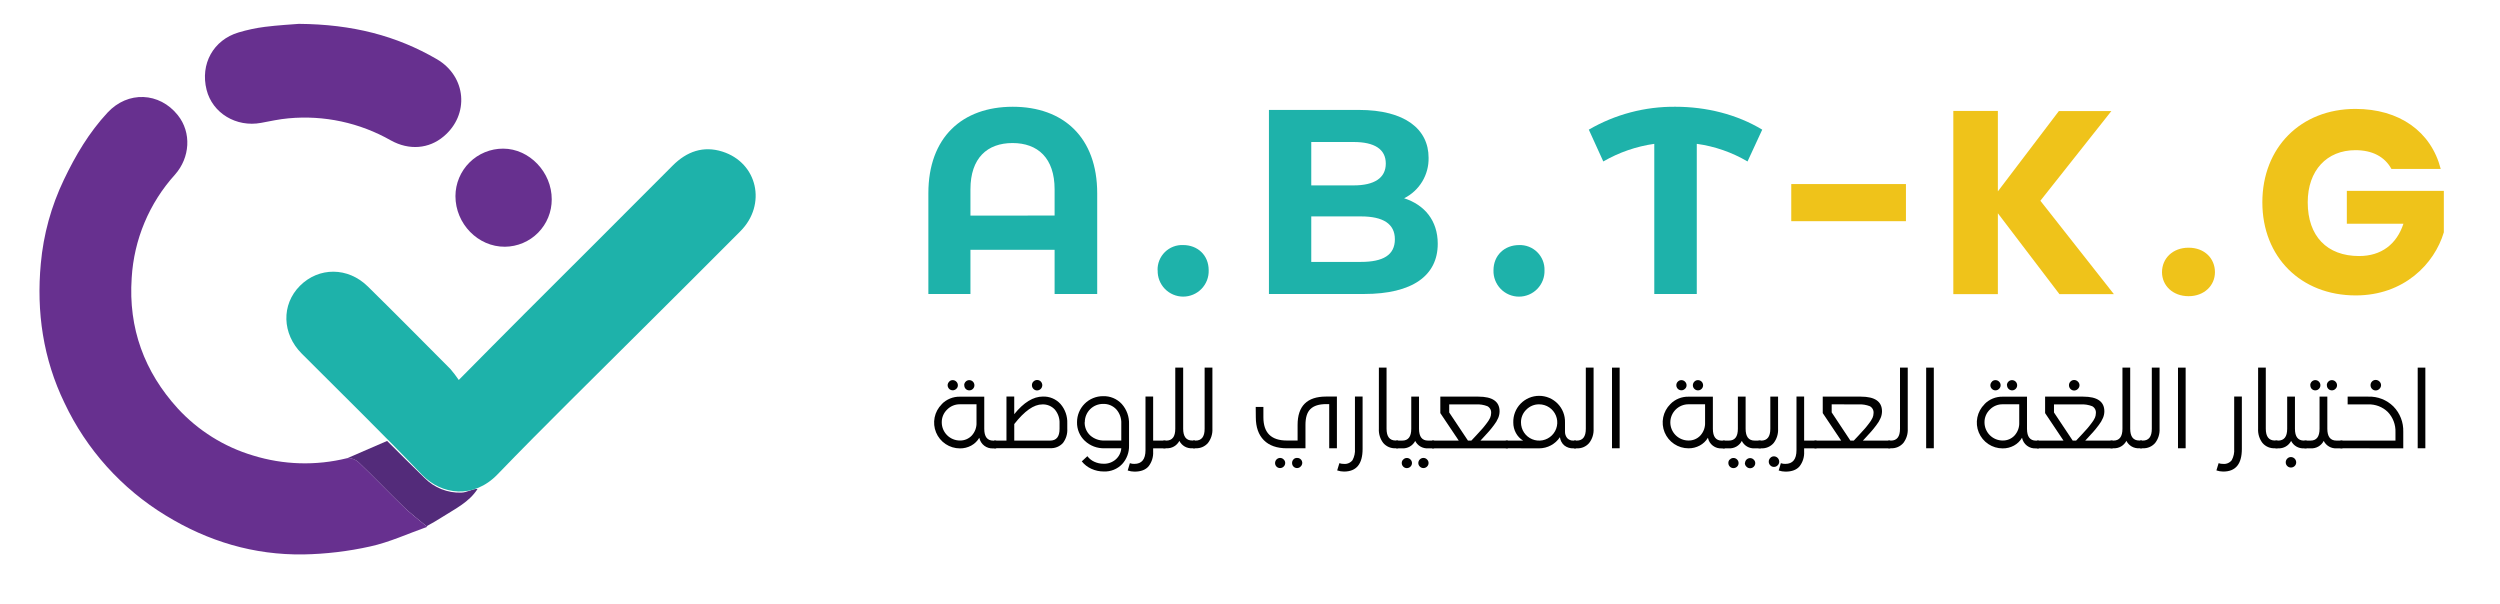
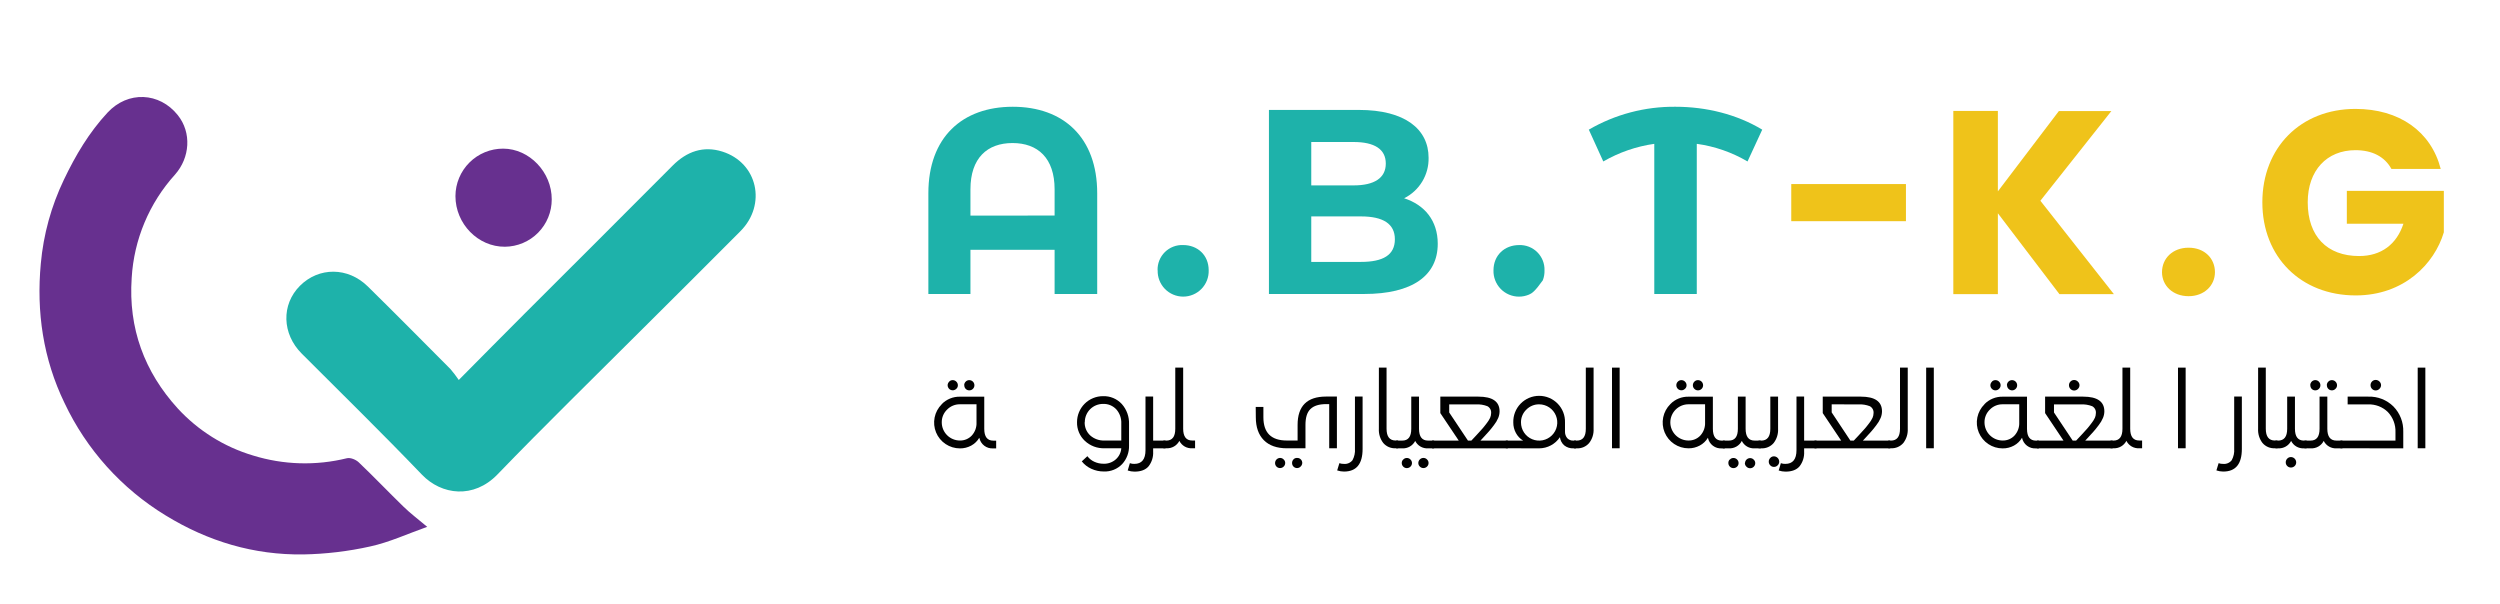
<svg xmlns="http://www.w3.org/2000/svg" width="1010" height="244" viewBox="0 0 1010 244" fill="none">
-   <path d="M140.19 185.16C141.59 184.82 143.81 185.74 144.94 186.82C151.07 192.66 156.94 198.82 162.99 204.7C165.66 207.29 168.66 209.55 172.31 212.61C174.55 211.403 176.764 210.103 178.95 208.71C183.95 205.52 189.56 202.84 192.95 197.51C190.62 197.51 188.74 198.98 186.3 199.02C183.573 199.103 180.858 198.624 178.324 197.613C175.789 196.601 173.491 195.079 171.57 193.14C166.44 188.2 161.44 183.14 156.39 178.14" fill="#532B7A" />
  <path d="M172.59 212.84C164.81 215.6 157.39 219.05 149.59 220.76C140.721 222.739 131.675 223.821 122.59 223.99C102.59 224.27 84.07 218.75 66.919 208.23C49.154 197.415 34.951 181.627 26.07 162.82C17.43 145 14.659 126 16.489 106.47C17.553 94.71 20.713 83.236 25.82 72.59C30.559 62.69 35.999 53.5 43.419 45.52C51.66 36.62 64.419 37.22 71.829 46.52C77.49 53.61 76.749 63.7 70.719 70.52C60.283 82.047 54.101 96.796 53.2 112.32C51.819 132.61 58.33 150.21 71.809 165.01C80.039 173.96 90.531 180.525 102.18 184.01C114.508 187.837 127.648 188.221 140.18 185.12C141.58 184.78 143.8 185.7 144.93 186.78C151.06 192.62 156.93 198.78 162.98 204.66C165.73 207.35 168.81 209.66 172.59 212.84Z" fill="#67308F" />
  <path d="M185.34 153.51C194.73 144.04 203.21 135.45 211.75 126.91C231.75 106.91 251.8 86.98 271.75 66.91C277.47 61.16 284.17 58.82 291.82 61.24C306.09 65.75 309.82 82.65 299.14 93.39C285.947 106.637 272.723 119.84 259.47 133C239.93 152.53 220.14 171.82 200.96 191.69C191.41 201.57 178.43 200.11 170.39 191.69C154.52 175.14 138.12 159.09 121.91 142.87C113.91 134.87 113.58 123.06 121.19 115.45C128.8 107.84 140.57 107.8 148.63 115.76C159.81 126.76 170.88 137.94 181.96 149.08C183.171 150.49 184.299 151.969 185.34 153.51Z" fill="#1EB2AA" />
-   <path d="M120.73 9.64C142.33 9.8 160.13 14.39 176.54 23.94C188.47 30.94 189.71 46.35 179.23 55.12C173.32 60.12 165.33 60.85 157.88 56.71C145.331 49.565 130.886 46.457 116.51 47.81C112.8 48.14 109.13 48.96 105.46 49.64C95.46 51.51 85.829 45.72 83.46 36.29C80.829 25.88 86.169 16.15 96.37 13.11C99.845 12.068 103.4 11.312 107 10.85C112.39 10.17 117.88 9.88 120.73 9.64Z" fill="#67308F" />
  <path d="M222.9 80.54C222.919 85.581 220.941 90.423 217.399 94.01C213.858 97.597 209.04 99.635 204 99.68C193.13 99.77 184 90.41 184 79.22C184.016 74.122 186.056 69.238 189.671 65.643C193.287 62.049 198.182 60.037 203.28 60.05C213.88 60.08 222.93 69.56 222.9 80.54Z" fill="#67308F" />
  <path d="M443.27 78.08V118.77H426.06V100.92H392.06V118.77H375.06V78.08C375.06 55.46 388.76 43.13 409.16 43.13C429.56 43.13 443.27 55.46 443.27 78.08ZM426.06 87.08V76.49C426.06 63.85 419.27 57.79 409.06 57.79C398.85 57.79 392.06 63.85 392.06 76.49V87.11L426.06 87.08Z" fill="#1EB2AA" />
  <path d="M467.66 109.21C467.617 107.847 467.857 106.489 468.363 105.222C468.869 103.956 469.632 102.807 470.602 101.849C471.573 100.89 472.731 100.143 474.004 99.653C475.277 99.162 476.637 98.94 478 99C483.74 99 488.31 103 488.31 109.2C488.353 110.58 488.118 111.955 487.62 113.243C487.121 114.531 486.369 115.705 485.408 116.697C484.447 117.689 483.296 118.477 482.024 119.015C480.753 119.554 479.386 119.831 478.005 119.831C476.624 119.831 475.257 119.554 473.985 119.015C472.714 118.477 471.563 117.689 470.602 116.697C469.641 115.705 468.889 114.531 468.39 113.243C467.892 111.955 467.657 110.58 467.7 109.2L467.66 109.21Z" fill="#1EB2AA" />
-   <path d="M603.37 109.21C603.37 103.05 607.94 99.01 613.68 99.01C615.039 98.956 616.394 99.182 617.661 99.674C618.929 100.166 620.082 100.914 621.048 101.871C622.014 102.827 622.773 103.973 623.277 105.235C623.782 106.498 624.021 107.851 623.98 109.21C624.023 110.59 623.788 111.965 623.29 113.253C622.791 114.541 622.039 115.715 621.078 116.707C620.117 117.698 618.966 118.487 617.695 119.025C616.423 119.564 615.056 119.841 613.675 119.841C612.294 119.841 610.927 119.564 609.656 119.025C608.384 118.487 607.233 117.698 606.272 116.707C605.311 115.715 604.559 114.541 604.06 113.253C603.562 111.965 603.327 110.59 603.37 109.21Z" fill="#1EB2AA" />
+   <path d="M603.37 109.21C603.37 103.05 607.94 99.01 613.68 99.01C615.039 98.956 616.394 99.182 617.661 99.674C618.929 100.166 620.082 100.914 621.048 101.871C622.014 102.827 622.773 103.973 623.277 105.235C623.782 106.498 624.021 107.851 623.98 109.21C624.023 110.59 623.788 111.965 623.29 113.253C620.117 117.698 618.966 118.487 617.695 119.025C616.423 119.564 615.056 119.841 613.675 119.841C612.294 119.841 610.927 119.564 609.656 119.025C608.384 118.487 607.233 117.698 606.272 116.707C605.311 115.715 604.559 114.541 604.06 113.253C603.562 111.965 603.327 110.59 603.37 109.21Z" fill="#1EB2AA" />
  <path d="M706 65.23C699.703 61.527 692.736 59.107 685.5 58.11V118.77H668.33V58.11C661.071 59.142 654.077 61.559 647.73 65.23L641.88 52.38C652.502 46.203 664.594 43.008 676.88 43.13C689.42 43.13 701.74 46.22 711.94 52.38L706 65.23Z" fill="#1EB2AA" />
  <path d="M580.85 98.48C580.85 111.33 570.65 118.77 551.1 118.77H512.65V44.41H549C567.59 44.41 577.15 52.16 577.15 63.74C577.221 67.123 576.33 70.456 574.581 73.352C572.832 76.248 570.297 78.588 567.27 80.1C575.54 82.76 580.85 89.13 580.85 98.48ZM529.75 57.37V74.9H546.86C555.25 74.9 559.86 71.9 559.86 66.08C559.86 60.26 555.29 57.37 546.86 57.37H529.75ZM563.53 96.67C563.53 90.4 558.75 87.43 549.83 87.43H529.75V105.81H549.83C558.75 105.81 563.53 103.05 563.53 96.67Z" fill="#1EB2AA" />
  <path d="M380.47 163.26C381.425 162.285 382.571 161.515 383.835 160.999C385.099 160.483 386.455 160.232 387.82 160.26H397.64V173.26C397.64 176.427 398.853 178.013 401.28 178.02H402.45V181.15H401.28C399.977 181.246 398.684 180.861 397.645 180.069C396.606 179.277 395.893 178.132 395.64 176.85C394.858 178.19 393.723 179.29 392.36 180.03C390.966 180.782 389.404 181.168 387.82 181.15C385.752 181.152 383.73 180.539 382.011 179.389C380.293 178.24 378.954 176.605 378.167 174.693C377.379 172.781 377.177 170.678 377.587 168.651C377.998 166.624 379.001 164.765 380.47 163.31V163.26ZM380.47 170.66C380.478 172.603 381.256 174.464 382.634 175.834C384.012 177.205 385.877 177.973 387.82 177.97C388.711 177.988 389.595 177.819 390.416 177.474C391.238 177.13 391.978 176.617 392.59 175.97C393.247 175.253 393.755 174.413 394.085 173.498C394.415 172.583 394.559 171.611 394.51 170.64V163.33H387.82C386.853 163.316 385.892 163.499 384.998 163.869C384.104 164.238 383.295 164.787 382.62 165.48C381.924 166.149 381.374 166.954 381.004 167.845C380.634 168.737 380.452 169.695 380.47 170.66ZM383.47 154.16C383.654 153.97 383.875 153.819 384.119 153.717C384.363 153.616 384.626 153.566 384.89 153.57C385.162 153.567 385.432 153.62 385.683 153.724C385.934 153.829 386.161 153.984 386.35 154.18C386.552 154.37 386.712 154.599 386.82 154.854C386.929 155.109 386.983 155.383 386.98 155.66C386.984 155.928 386.929 156.194 386.82 156.439C386.712 156.684 386.551 156.903 386.35 157.08C386.066 157.369 385.702 157.566 385.306 157.648C384.909 157.731 384.497 157.693 384.121 157.541C383.746 157.389 383.424 157.13 383.195 156.795C382.967 156.46 382.844 156.065 382.84 155.66C382.84 155.376 382.901 155.095 383.018 154.837C383.136 154.578 383.307 154.347 383.52 154.16H383.47ZM389.53 155.66C389.524 155.385 389.576 155.111 389.681 154.856C389.786 154.602 389.942 154.371 390.14 154.18C390.323 153.985 390.545 153.83 390.791 153.725C391.037 153.62 391.302 153.567 391.57 153.57C391.845 153.567 392.118 153.62 392.373 153.724C392.628 153.828 392.859 153.982 393.054 154.176C393.248 154.371 393.402 154.602 393.506 154.857C393.61 155.112 393.663 155.385 393.66 155.66C393.662 155.928 393.609 156.194 393.506 156.441C393.403 156.688 393.251 156.912 393.06 157.1C392.866 157.297 392.634 157.453 392.377 157.557C392.121 157.662 391.847 157.714 391.57 157.71C391.303 157.709 391.039 157.654 390.793 157.55C390.548 157.445 390.326 157.292 390.14 157.1C389.953 156.911 389.807 156.686 389.711 156.438C389.614 156.19 389.57 155.926 389.58 155.66H389.53Z" fill="#010101" />
-   <path d="M401.61 178H406.61V160.21H409.75V167.32C413.59 162.58 417.447 160.21 421.32 160.21C422.654 160.159 423.983 160.401 425.213 160.92C426.443 161.438 427.545 162.22 428.44 163.21C430.315 165.373 431.295 168.17 431.18 171.03V173.2C431.312 175.285 430.679 177.348 429.4 179C428.747 179.703 427.947 180.252 427.056 180.608C426.166 180.964 425.207 181.119 424.25 181.06H401.61V178ZM424.25 178C426.79 178 428.06 176.427 428.06 173.28V171.11C428.16 169.067 427.489 167.062 426.18 165.49C425.537 164.785 424.747 164.231 423.865 163.866C422.984 163.501 422.033 163.335 421.08 163.38C417.68 163.38 413.907 166.027 409.76 171.32V178H424.25ZM417.53 154.14C417.716 153.94 417.942 153.781 418.194 153.674C418.445 153.567 418.717 153.515 418.99 153.52C419.269 153.513 419.547 153.564 419.806 153.671C420.064 153.778 420.297 153.938 420.49 154.14C420.78 154.437 420.976 154.814 421.054 155.222C421.132 155.63 421.089 156.052 420.929 156.435C420.769 156.819 420.5 157.147 420.156 157.379C419.811 157.611 419.405 157.737 418.99 157.74C418.713 157.743 418.439 157.689 418.184 157.58C417.929 157.472 417.7 157.312 417.51 157.11C417.312 156.915 417.156 156.681 417.051 156.423C416.946 156.165 416.894 155.888 416.9 155.61C416.894 155.33 416.947 155.051 417.056 154.793C417.164 154.535 417.326 154.302 417.53 154.11V154.14Z" fill="#010101" />
  <path d="M435.12 170.53C435.12 169.153 435.391 167.789 435.919 166.517C436.446 165.245 437.219 164.089 438.193 163.116C439.167 162.143 440.324 161.371 441.596 160.845C442.869 160.319 444.233 160.049 445.61 160.05C447.03 160 448.445 160.257 449.756 160.805C451.068 161.352 452.246 162.176 453.21 163.22C455.201 165.456 456.248 168.378 456.13 171.37V180C456.214 182.759 455.22 185.441 453.36 187.48C452.403 188.484 451.242 189.272 449.956 189.789C448.669 190.307 447.286 190.542 445.9 190.48C444.174 190.483 442.468 190.111 440.9 189.39C439.392 188.713 438.068 187.684 437.04 186.39L439.3 184.3C440.025 185.271 440.985 186.042 442.09 186.54C443.256 187.078 444.526 187.355 445.81 187.35C447.646 187.424 449.438 186.782 450.81 185.56C452.091 184.413 452.876 182.814 453 181.1H446.27C444.804 181.153 443.343 180.915 441.97 180.401C440.597 179.886 439.339 179.104 438.27 178.1C437.24 177.132 436.426 175.957 435.884 174.653C435.341 173.348 435.08 171.943 435.12 170.53ZM438.21 170.53C438.174 171.537 438.355 172.539 438.741 173.47C439.128 174.4 439.711 175.236 440.45 175.92C442.039 177.326 444.111 178.061 446.23 177.97H453V171.16C453.108 169.053 452.391 166.987 451 165.4C450.323 164.666 449.495 164.088 448.573 163.704C447.652 163.321 446.658 163.142 445.66 163.18C444.69 163.172 443.729 163.356 442.83 163.722C441.932 164.088 441.116 164.629 440.427 165.312C439.739 165.995 439.194 166.808 438.822 167.704C438.45 168.6 438.259 169.56 438.26 170.53H438.21Z" fill="#010101" />
  <path d="M456.47 187.12C457.045 187.335 457.657 187.433 458.27 187.41C461.27 187.41 462.78 185.56 462.78 181.86V160.21H465.87V178H470.87V181.13H465.87V182.47C465.986 184.588 465.341 186.677 464.05 188.36C462.837 189.807 460.937 190.533 458.35 190.54C457.411 190.534 456.48 190.378 455.59 190.08L456.47 187.12Z" fill="#010101" />
  <path d="M470 178H471.17C473.603 178 474.817 176.413 474.81 173.24V148.52H478V173.21C478 176.377 479.213 177.963 481.64 177.97H482.81V181.1H481.64C480.577 181.165 479.519 180.915 478.597 180.382C477.676 179.848 476.932 179.054 476.46 178.1C475.973 179.053 475.219 179.845 474.291 180.377C473.362 180.91 472.299 181.161 471.23 181.1H470V178Z" fill="#010101" />
-   <path d="M482 178H483C485.453 178 486.677 176.413 486.67 173.24V148.52H489.81V173.21C489.924 175.284 489.284 177.33 488.01 178.97C487.393 179.681 486.622 180.243 485.756 180.612C484.889 180.981 483.95 181.148 483.01 181.1H482V178Z" fill="#010101" />
  <path d="M507.31 164.39H510.41V168.57C510.41 174.843 513.57 177.977 519.89 177.97H524.23V171.66C524.23 164.033 528.06 160.217 535.72 160.21H540.11V181.1H537V163.26H535.78C532.89 163.26 530.78 163.93 529.41 165.26C528.04 166.59 527.41 168.72 527.41 171.67V181.11H519.93C515.863 181.11 512.75 180.017 510.59 177.83C508.43 175.643 507.35 172.56 507.35 168.58L507.31 164.39ZM515.13 187C515.148 186.475 515.364 185.977 515.735 185.605C516.107 185.234 516.605 185.017 517.13 185C517.402 184.997 517.672 185.05 517.923 185.154C518.174 185.259 518.401 185.414 518.59 185.61C518.791 185.792 518.951 186.014 519.059 186.263C519.168 186.511 519.223 186.779 519.22 187.05C519.22 187.324 519.165 187.594 519.056 187.845C518.948 188.096 518.789 188.323 518.59 188.51C518.201 188.892 517.676 189.104 517.13 189.1C516.861 189.1 516.595 189.046 516.348 188.942C516.101 188.837 515.877 188.683 515.69 188.49C515.5 188.293 515.352 188.059 515.255 187.803C515.159 187.547 515.116 187.273 515.13 187ZM522.56 185.58C522.746 185.388 522.971 185.238 523.219 185.138C523.467 185.038 523.733 184.991 524 185C524.415 184.975 524.827 185.08 525.18 185.3C525.532 185.521 525.807 185.845 525.967 186.229C526.126 186.613 526.162 187.037 526.07 187.442C525.977 187.847 525.76 188.214 525.45 188.49C525.262 188.684 525.037 188.839 524.788 188.944C524.538 189.048 524.27 189.102 524 189.1C523.733 189.1 523.469 189.047 523.223 188.943C522.977 188.84 522.754 188.688 522.568 188.497C522.381 188.306 522.235 188.079 522.138 187.831C522.04 187.582 521.993 187.317 522 187.05C521.99 186.786 522.035 186.523 522.131 186.277C522.227 186.031 522.373 185.807 522.56 185.62V185.58Z" fill="#010101" />
  <path d="M541.11 187.12C541.685 187.333 542.297 187.432 542.91 187.41C543.569 187.478 544.235 187.377 544.845 187.119C545.455 186.86 545.99 186.451 546.4 185.93C547.175 184.52 547.523 182.914 547.4 181.31V160.21H550.49V181.36C550.49 187.46 547.983 190.51 542.97 190.51C542.035 190.504 541.106 190.348 540.22 190.05L541.11 187.12Z" fill="#010101" />
  <path d="M557.07 148.52H560.17V173.21C560.17 176.377 561.393 177.963 563.84 177.97H564.84V181.1H563.84C562.899 181.153 561.959 180.988 561.091 180.618C560.224 180.249 559.454 179.685 558.84 178.97C557.576 177.325 556.944 175.281 557.06 173.21L557.07 148.52Z" fill="#010101" />
  <path d="M564.05 178H566.51C568.943 178 570.157 176.413 570.15 173.24V160.24H573.28V173.24C573.28 176.407 574.493 177.993 576.92 178H579.38V181.13H576.92C575.857 181.195 574.799 180.945 573.877 180.412C572.956 179.878 572.212 179.084 571.74 178.13C571.253 179.083 570.499 179.874 569.571 180.407C568.642 180.94 567.579 181.191 566.51 181.13H564.05V178ZM566.93 185.65C567.108 185.45 567.327 185.29 567.572 185.181C567.817 185.073 568.082 185.018 568.35 185.02C568.624 185.016 568.896 185.068 569.148 185.172C569.401 185.277 569.63 185.433 569.82 185.63C570.015 185.816 570.17 186.039 570.277 186.287C570.384 186.534 570.439 186.801 570.44 187.07C570.442 187.343 570.388 187.613 570.281 187.864C570.174 188.115 570.018 188.342 569.82 188.53C569.426 188.911 568.898 189.123 568.35 189.12C568.081 189.12 567.815 189.066 567.568 188.962C567.321 188.857 567.097 188.703 566.91 188.51C566.719 188.322 566.567 188.098 566.464 187.851C566.361 187.604 566.308 187.338 566.31 187.07C566.3 186.798 566.351 186.526 566.458 186.276C566.565 186.025 566.726 185.801 566.93 185.62V185.65ZM573 187C573.021 186.467 573.245 185.963 573.626 185.591C574.007 185.219 574.517 185.007 575.05 185C575.322 184.997 575.592 185.05 575.843 185.154C576.094 185.259 576.321 185.414 576.51 185.61C576.711 185.792 576.871 186.014 576.979 186.263C577.088 186.511 577.143 186.779 577.14 187.05C577.14 187.323 577.085 187.594 576.976 187.845C576.868 188.096 576.709 188.323 576.51 188.51C576.12 188.891 575.595 189.103 575.05 189.1C574.781 189.1 574.515 189.046 574.268 188.942C574.021 188.837 573.797 188.683 573.61 188.49C573.408 188.3 573.248 188.068 573.143 187.811C573.038 187.554 572.989 187.278 573 187Z" fill="#010101" />
  <path d="M578.55 178H589.33L581.89 166.89V160.24H597.27C602.97 160.24 605.823 162.22 605.83 166.18C605.821 167.09 605.637 167.989 605.29 168.83C604.845 169.878 604.26 170.86 603.55 171.75C602.763 172.803 602.053 173.683 601.42 174.39C600.79 175.1 599.92 176.05 598.81 177.25C598.48 177.59 598.24 177.83 598.1 178H609.17V181.13H578.55V178ZM585.48 163.38V166.64L593.05 178H594.43L596.6 175.68C597.74 174.47 598.51 173.62 598.92 173.13C599.33 172.64 599.92 171.96 600.57 171.07C601.139 170.37 601.622 169.605 602.01 168.79C602.261 168.215 602.397 167.597 602.41 166.97C602.475 166.399 602.368 165.822 602.103 165.312C601.837 164.802 601.425 164.384 600.92 164.11C599.454 163.538 597.881 163.289 596.31 163.38H585.48Z" fill="#010101" />
  <path d="M608.34 181.1V178H615.34C614.112 177.256 613.107 176.196 612.43 174.93C611.721 173.63 611.356 172.171 611.37 170.69C611.327 169.291 611.565 167.898 612.07 166.593C612.576 165.288 613.338 164.097 614.312 163.093C615.287 162.088 616.453 161.289 617.741 160.743C619.03 160.198 620.416 159.917 621.815 159.917C623.215 159.917 624.6 160.198 625.889 160.743C627.177 161.289 628.344 162.088 629.318 163.093C630.292 164.097 631.054 165.288 631.56 166.593C632.065 167.898 632.303 169.291 632.26 170.69V174.28C632.211 175.265 632.528 176.234 633.15 177C633.467 177.339 633.854 177.604 634.284 177.776C634.714 177.949 635.177 178.026 635.64 178H636.73V181.13H635.64C634.31 181.19 633.003 180.767 631.96 179.94C630.985 179.089 630.361 177.906 630.21 176.62C629.289 178.005 628.04 179.141 626.575 179.927C625.11 180.714 623.473 181.127 621.81 181.13L608.34 181.1ZM614.48 170.66C614.476 172.11 614.902 173.528 615.704 174.736C616.506 175.943 617.649 176.886 618.987 177.444C620.324 178.003 621.798 178.152 623.22 177.873C624.643 177.594 625.951 176.899 626.979 175.877C628.007 174.855 628.709 173.551 628.995 172.13C629.282 170.708 629.141 169.234 628.59 167.893C628.039 166.552 627.102 165.405 625.899 164.596C624.696 163.788 623.28 163.354 621.83 163.35C620.863 163.335 619.902 163.518 619.008 163.888C618.114 164.258 617.305 164.806 616.63 165.5C615.936 166.166 615.388 166.968 615.018 167.856C614.648 168.744 614.465 169.698 614.48 170.66Z" fill="#010101" />
  <path d="M635.91 178H637C639.453 178 640.677 176.413 640.67 173.24V148.52H643.81V173.21C643.928 175.296 643.285 177.353 642 179C641.383 179.711 640.612 180.273 639.746 180.642C638.879 181.011 637.94 181.178 637 181.13H635.91V178Z" fill="#010101" />
  <path d="M654.34 181.1H651.25V148.52H654.34V181.1Z" fill="#010101" />
  <path d="M674.81 163.26C675.765 162.285 676.91 161.515 678.175 160.999C679.439 160.483 680.795 160.232 682.16 160.26H692V173.26C692 176.427 693.213 178.013 695.64 178.02H696.81V181.15H695.64C694.337 181.246 693.044 180.861 692.005 180.069C690.966 179.277 690.253 178.132 690 176.85C689.208 178.181 688.067 179.271 686.7 180C685.306 180.752 683.744 181.138 682.16 181.12C680.092 181.122 678.07 180.509 676.351 179.359C674.633 178.21 673.294 176.575 672.506 174.663C671.719 172.751 671.517 170.648 671.927 168.621C672.337 166.594 673.341 164.735 674.81 163.28V163.26ZM674.81 170.66C674.818 172.603 675.596 174.464 676.974 175.834C678.352 177.205 680.217 177.973 682.16 177.97C683.051 177.988 683.935 177.819 684.756 177.474C685.578 177.13 686.318 176.617 686.93 175.97C687.587 175.253 688.095 174.413 688.425 173.498C688.755 172.583 688.899 171.611 688.85 170.64V163.33H682.16C680.217 163.327 678.352 164.095 676.974 165.466C675.596 166.836 674.818 168.697 674.81 170.64V170.66ZM677.86 154.16C678.044 153.97 678.264 153.819 678.509 153.717C678.753 153.616 679.016 153.566 679.28 153.57C679.552 153.567 679.822 153.62 680.073 153.724C680.324 153.829 680.551 153.984 680.74 154.18C680.942 154.37 681.102 154.599 681.21 154.854C681.319 155.109 681.373 155.383 681.37 155.66C681.374 155.928 681.319 156.194 681.21 156.439C681.102 156.684 680.941 156.903 680.74 157.08C680.456 157.369 680.092 157.566 679.696 157.648C679.299 157.731 678.887 157.693 678.511 157.541C678.136 157.389 677.813 157.13 677.585 156.795C677.357 156.46 677.234 156.065 677.23 155.66C677.224 155.38 677.277 155.101 677.386 154.843C677.494 154.585 677.656 154.352 677.86 154.16ZM683.92 155.66C683.914 155.385 683.966 155.111 684.071 154.856C684.175 154.602 684.332 154.371 684.53 154.18C684.713 153.985 684.935 153.83 685.181 153.725C685.427 153.62 685.692 153.567 685.96 153.57C686.235 153.567 686.508 153.62 686.763 153.724C687.018 153.828 687.249 153.982 687.444 154.176C687.638 154.371 687.792 154.602 687.896 154.857C688 155.112 688.053 155.385 688.05 155.66C688.052 155.928 687.999 156.194 687.896 156.441C687.793 156.688 687.641 156.912 687.45 157.1C687.256 157.297 687.023 157.453 686.767 157.557C686.511 157.662 686.237 157.714 685.96 157.71C685.693 157.709 685.429 157.654 685.183 157.55C684.938 157.445 684.716 157.292 684.53 157.1C684.334 156.915 684.179 156.692 684.073 156.444C683.968 156.196 683.916 155.929 683.92 155.66Z" fill="#010101" />
  <path d="M696 178H698.46C700.893 178 702.107 176.413 702.1 173.24V160.24H705.23V173.24C705.23 176.407 706.443 177.993 708.87 178H711.33V181.13H708.87C707.807 181.195 706.749 180.945 705.827 180.412C704.906 179.878 704.162 179.084 703.69 178.13C703.203 179.083 702.449 179.874 701.521 180.407C700.592 180.94 699.529 181.191 698.46 181.13H696V178ZM698.88 185.65C699.058 185.45 699.277 185.29 699.522 185.181C699.767 185.073 700.032 185.018 700.3 185.02C700.574 185.016 700.845 185.068 701.098 185.172C701.351 185.277 701.58 185.433 701.77 185.63C701.965 185.816 702.12 186.039 702.227 186.287C702.334 186.534 702.389 186.801 702.39 187.07C702.392 187.343 702.338 187.613 702.231 187.864C702.124 188.115 701.967 188.342 701.77 188.53C701.376 188.911 700.848 189.123 700.3 189.12C700.031 189.12 699.765 189.066 699.518 188.962C699.27 188.857 699.047 188.703 698.86 188.51C698.669 188.322 698.517 188.098 698.414 187.851C698.311 187.604 698.258 187.338 698.26 187.07C698.244 186.801 698.286 186.532 698.385 186.282C698.483 186.032 698.635 185.806 698.83 185.62L698.88 185.65ZM704.98 187.07C705 186.537 705.225 186.033 705.606 185.661C705.987 185.289 706.497 185.077 707.03 185.07C707.302 185.067 707.572 185.12 707.823 185.224C708.074 185.329 708.301 185.484 708.49 185.68C708.691 185.862 708.851 186.084 708.959 186.333C709.068 186.581 709.123 186.849 709.12 187.12C709.12 187.393 709.065 187.664 708.956 187.915C708.848 188.166 708.689 188.393 708.49 188.58C708.1 188.961 707.575 189.173 707.03 189.17C706.761 189.17 706.495 189.116 706.248 189.012C706.001 188.907 705.777 188.753 705.59 188.56C705.369 188.367 705.195 188.126 705.081 187.856C704.966 187.586 704.915 187.293 704.93 187L704.98 187.07Z" fill="#010101" />
  <path d="M710.44 181.1V178H711.53C713.983 178 715.21 176.413 715.21 173.24V160.24H718.34V173.24C718.454 175.314 717.814 177.36 716.54 179C715.923 179.712 715.153 180.274 714.286 180.643C713.42 181.012 712.48 181.179 711.54 181.13L710.44 181.1ZM715.21 184.99C715.394 184.787 715.62 184.625 715.872 184.517C716.123 184.408 716.396 184.355 716.67 184.36C717.233 184.365 717.772 184.591 718.17 184.99C718.569 185.388 718.795 185.927 718.8 186.49C718.804 186.771 718.75 187.051 718.642 187.311C718.534 187.57 718.373 187.805 718.17 188C717.978 188.204 717.745 188.366 717.487 188.474C717.228 188.583 716.95 188.636 716.67 188.63C716.393 188.633 716.119 188.579 715.864 188.47C715.609 188.362 715.38 188.202 715.19 188C714.992 187.802 714.836 187.567 714.731 187.307C714.626 187.048 714.575 186.77 714.58 186.49C714.575 186.211 714.629 185.935 714.738 185.678C714.846 185.422 715.007 185.191 715.21 185V184.99Z" fill="#010101" />
  <path d="M719.47 187.12C720.045 187.335 720.657 187.433 721.27 187.41C724.27 187.41 725.78 185.56 725.78 181.86V160.21H728.87V178H733.87V181.13H728.87V182.47C728.986 184.588 728.341 186.677 727.05 188.36C725.843 189.807 723.943 190.533 721.35 190.54C720.411 190.534 719.48 190.378 718.59 190.08L719.47 187.12Z" fill="#010101" />
  <path d="M733.05 178H743.83L736.39 166.89V160.24H751.77C757.47 160.24 760.323 162.22 760.33 166.18C760.321 167.09 760.137 167.989 759.79 168.83C759.345 169.878 758.76 170.86 758.05 171.75C757.263 172.803 756.553 173.683 755.92 174.39C755.29 175.1 754.42 176.05 753.31 177.25C752.98 177.59 752.74 177.83 752.6 178H763.67V181.13H733.05V178ZM740 163.35V166.61L747.55 178H748.93L751.1 175.68C752.24 174.47 753.01 173.62 753.42 173.13C753.83 172.64 754.42 171.96 755.07 171.07C755.639 170.37 756.122 169.605 756.51 168.79C756.761 168.215 756.897 167.597 756.91 166.97C756.975 166.399 756.868 165.822 756.603 165.312C756.337 164.802 755.925 164.384 755.42 164.11C753.954 163.538 752.381 163.289 750.81 163.38L740 163.35Z" fill="#010101" />
  <path d="M762.84 178H763.92C766.373 178 767.6 176.413 767.6 173.24V148.52H770.73V173.21C770.842 175.282 770.207 177.326 768.94 178.97C768.323 179.681 767.552 180.242 766.685 180.611C765.819 180.98 764.88 181.147 763.94 181.1H762.86L762.84 178Z" fill="#010101" />
  <path d="M781.26 181.1H778.17V148.52H781.26V181.1Z" fill="#010101" />
  <path d="M801.74 163.26C802.695 162.285 803.841 161.515 805.105 160.999C806.369 160.483 807.725 160.232 809.09 160.26H818.91V173.26C818.91 176.427 820.12 178.013 822.54 178.02H823.71V181.15H822.54C821.237 181.246 819.944 180.861 818.905 180.069C817.866 179.277 817.153 178.132 816.9 176.85C816.118 178.19 814.983 179.29 813.62 180.03C812.229 180.781 810.671 181.166 809.09 181.15C807.02 181.157 804.995 180.547 803.273 179.398C801.551 178.249 800.21 176.613 799.421 174.699C798.633 172.785 798.432 170.68 798.845 168.651C799.258 166.623 800.266 164.763 801.74 163.31V163.26ZM801.74 170.66C801.748 172.603 802.526 174.464 803.904 175.834C805.282 177.205 807.147 177.973 809.09 177.97C809.979 177.987 810.862 177.818 811.682 177.474C812.502 177.129 813.24 176.617 813.85 175.97C814.507 175.253 815.015 174.413 815.345 173.498C815.675 172.583 815.819 171.611 815.77 170.64V163.33H809.09C808.122 163.314 807.162 163.496 806.267 163.866C805.373 164.236 804.564 164.785 803.89 165.48C803.194 166.149 802.644 166.954 802.274 167.845C801.904 168.737 801.722 169.695 801.74 170.66ZM804.74 154.16C804.922 153.97 805.141 153.819 805.383 153.718C805.626 153.616 805.887 153.566 806.15 153.57C806.424 153.566 806.695 153.618 806.948 153.722C807.201 153.827 807.43 153.983 807.62 154.18C807.822 154.37 807.982 154.599 808.09 154.854C808.199 155.109 808.253 155.383 808.25 155.66C808.251 155.928 808.195 156.193 808.087 156.437C807.978 156.682 807.819 156.901 807.62 157.08C807.433 157.278 807.208 157.436 806.957 157.544C806.707 157.652 806.438 157.708 806.165 157.708C805.893 157.708 805.623 157.652 805.373 157.544C805.123 157.436 804.897 157.278 804.71 157.08C804.519 156.892 804.367 156.668 804.264 156.421C804.161 156.174 804.108 155.908 804.11 155.64C804.113 155.359 804.175 155.083 804.293 154.828C804.41 154.573 804.579 154.345 804.79 154.16H804.74ZM810.79 155.66C810.784 155.385 810.836 155.111 810.941 154.856C811.046 154.602 811.202 154.371 811.4 154.18C811.587 153.987 811.811 153.833 812.058 153.728C812.305 153.624 812.571 153.57 812.84 153.57C813.115 153.567 813.388 153.62 813.643 153.724C813.898 153.828 814.129 153.982 814.324 154.176C814.518 154.371 814.672 154.602 814.776 154.857C814.88 155.112 814.933 155.385 814.93 155.66C814.932 155.928 814.879 156.194 814.776 156.441C814.673 156.688 814.521 156.912 814.33 157.1C814.136 157.297 813.904 157.453 813.647 157.557C813.391 157.662 813.117 157.714 812.84 157.71C812.308 157.69 811.803 157.466 811.431 157.084C811.059 156.703 810.847 156.193 810.84 155.66H810.79Z" fill="#010101" />
  <path d="M822.88 178H833.65L826.22 166.89V160.24H841.59C847.297 160.24 850.153 162.22 850.16 166.18C850.151 167.091 849.964 167.991 849.61 168.83C849.169 169.878 848.587 170.86 847.88 171.75C847.093 172.803 846.383 173.683 845.75 174.39C845.12 175.1 844.25 176.05 843.14 177.25C842.8 177.59 842.57 177.83 842.43 178H853.5V181.13H822.88V178ZM829.81 163.38V166.64L837.37 178H838.75L840.93 175.68C842.07 174.47 842.84 173.62 843.25 173.13C843.66 172.64 844.25 171.96 844.89 171.07C845.465 170.373 845.952 169.607 846.34 168.79C846.588 168.215 846.72 167.596 846.73 166.97C846.798 166.4 846.693 165.823 846.429 165.313C846.165 164.803 845.754 164.384 845.25 164.11C843.78 163.538 842.205 163.289 840.63 163.38H829.81ZM835.87 155.61C835.866 155.336 835.918 155.065 836.022 154.812C836.127 154.559 836.283 154.33 836.48 154.14C836.67 153.94 836.9 153.782 837.155 153.675C837.41 153.568 837.684 153.516 837.96 153.52C838.235 153.52 838.508 153.575 838.762 153.682C839.016 153.788 839.247 153.944 839.44 154.14C839.653 154.328 839.823 154.559 839.94 154.817C840.057 155.076 840.117 155.356 840.117 155.64C840.117 155.924 840.057 156.204 839.94 156.463C839.823 156.722 839.653 156.952 839.44 157.14C839.249 157.339 839.019 157.498 838.764 157.606C838.51 157.715 838.236 157.77 837.96 157.77C837.683 157.773 837.409 157.719 837.154 157.61C836.899 157.502 836.67 157.342 836.48 157.14C836.274 156.938 836.114 156.694 836.008 156.425C835.903 156.156 835.856 155.868 835.87 155.58V155.61Z" fill="#010101" />
  <path d="M852.66 178H853.83C856.257 178 857.47 176.413 857.47 173.24V148.52H860.6V173.21C860.6 176.377 861.813 177.963 864.24 177.97H865.41V181.1H864.24C863.177 181.165 862.119 180.915 861.197 180.382C860.276 179.848 859.532 179.054 859.06 178.1C858.573 179.053 857.819 179.845 856.891 180.377C855.962 180.91 854.899 181.161 853.83 181.1H852.66V178Z" fill="#010101" />
-   <path d="M864.57 178H865.66C868.113 178 869.337 176.413 869.33 173.24V148.52H872.47V173.21C872.584 175.284 871.944 177.33 870.67 178.97C870.053 179.681 869.282 180.243 868.416 180.612C867.55 180.981 866.61 181.148 865.67 181.1H864.58L864.57 178Z" fill="#010101" />
  <path d="M883 181.1H879.91V148.52H883V181.1Z" fill="#010101" />
  <path d="M896.32 187.12C896.895 187.333 897.507 187.432 898.12 187.41C898.779 187.479 899.445 187.379 900.056 187.12C900.666 186.861 901.201 186.452 901.61 185.93C902.385 184.52 902.733 182.914 902.61 181.31V160.21H905.71V181.36C905.71 187.46 903.2 190.51 898.18 190.51C897.245 190.503 896.317 190.348 895.43 190.05L896.32 187.12Z" fill="#010101" />
  <path d="M912.28 148.52H915.38V173.21C915.38 176.377 916.603 177.963 919.05 177.97H920.1V181.1H919.05C918.109 181.152 917.169 180.987 916.302 180.617C915.435 180.248 914.664 179.684 914.05 178.97C912.791 177.323 912.16 175.281 912.27 173.21L912.28 148.52Z" fill="#010101" />
  <path d="M919.26 181.1V178H920.35C922.797 178 924.02 176.413 924.02 173.24V160.24H927.16V173.24C927.16 176.407 928.37 177.993 930.79 178H931.88V181.13H930.79C929.728 181.193 928.67 180.942 927.749 180.408C926.828 179.875 926.084 179.083 925.61 178.13C925.118 179.086 924.359 179.878 923.425 180.411C922.491 180.943 921.423 181.193 920.35 181.13L919.26 181.1ZM923.44 186.79C923.435 186.51 923.486 186.232 923.591 185.973C923.696 185.713 923.852 185.478 924.05 185.28C924.24 185.078 924.469 184.918 924.724 184.81C924.979 184.701 925.253 184.647 925.53 184.65C926.095 184.655 926.635 184.883 927.034 185.283C927.432 185.684 927.657 186.225 927.66 186.79C927.666 187.07 927.613 187.349 927.504 187.607C927.396 187.865 927.234 188.098 927.03 188.29C926.627 188.676 926.088 188.888 925.53 188.88C925.255 188.886 924.981 188.834 924.726 188.73C924.472 188.625 924.241 188.468 924.05 188.27C923.852 188.079 923.695 187.848 923.59 187.594C923.485 187.339 923.434 187.065 923.44 186.79Z" fill="#010101" />
  <path d="M931 181.1V178H933.47C935.89 178 937.1 176.413 937.1 173.24V160.24H940.24V173.24C940.24 176.407 941.463 177.993 943.91 178H946.34V181.13H944C942.932 181.197 941.867 180.948 940.939 180.415C940.011 179.881 939.26 179.087 938.78 178.13C938.295 179.083 937.543 179.873 936.616 180.406C935.689 180.939 934.627 181.19 933.56 181.13L931 181.1ZM933.34 155.66C933.335 155.386 933.384 155.115 933.485 154.86C933.587 154.606 933.738 154.375 933.93 154.18C934.117 153.983 934.342 153.827 934.591 153.72C934.84 153.613 935.109 153.557 935.38 153.557C935.651 153.557 935.92 153.613 936.169 153.72C936.418 153.827 936.643 153.983 936.83 154.18C937.028 154.371 937.185 154.602 937.29 154.856C937.395 155.111 937.446 155.385 937.44 155.66C937.444 155.929 937.392 156.196 937.286 156.444C937.181 156.692 937.026 156.915 936.83 157.1C936.643 157.293 936.42 157.447 936.172 157.552C935.925 157.656 935.659 157.71 935.39 157.71C935.118 157.713 934.848 157.66 934.597 157.556C934.346 157.451 934.119 157.296 933.93 157.1C933.748 156.908 933.605 156.682 933.511 156.435C933.416 156.188 933.372 155.924 933.38 155.66H933.34ZM940.03 155.66C940.024 155.385 940.076 155.111 940.18 154.856C940.285 154.602 940.442 154.371 940.64 154.18C940.823 153.985 941.045 153.83 941.291 153.725C941.537 153.62 941.802 153.567 942.07 153.57C942.344 153.566 942.615 153.618 942.868 153.722C943.121 153.827 943.35 153.983 943.54 154.18C943.74 154.371 943.898 154.6 944.005 154.855C944.112 155.11 944.164 155.384 944.16 155.66C944.163 155.927 944.109 156.192 944.002 156.436C943.895 156.681 943.738 156.901 943.54 157.08C943.351 157.28 943.124 157.44 942.871 157.548C942.618 157.657 942.345 157.712 942.07 157.71C941.803 157.709 941.539 157.654 941.293 157.55C941.048 157.445 940.826 157.292 940.64 157.1C940.451 156.912 940.303 156.687 940.205 156.439C940.107 156.192 940.061 155.926 940.07 155.66H940.03Z" fill="#010101" />
  <path d="M945.54 181.1V178H967.77V174.62C967.826 173.121 967.581 171.626 967.05 170.223C966.52 168.82 965.714 167.537 964.68 166.45C963.626 165.421 962.373 164.617 960.997 164.089C959.621 163.561 958.152 163.32 956.68 163.38H948.45V160.24H956.81C958.675 160.179 960.533 160.497 962.271 161.176C964.009 161.855 965.591 162.881 966.92 164.19C968.246 165.541 969.284 167.147 969.971 168.91C970.659 170.674 970.981 172.558 970.92 174.45V178V181.13L945.54 181.1ZM957.7 155.58C957.698 155.307 957.75 155.037 957.853 154.785C957.956 154.533 958.108 154.303 958.3 154.11C958.492 153.909 958.723 153.75 958.98 153.643C959.236 153.536 959.512 153.484 959.79 153.49C960.346 153.493 960.878 153.716 961.27 154.11C961.483 154.298 961.653 154.529 961.77 154.787C961.887 155.046 961.947 155.326 961.947 155.61C961.947 155.894 961.887 156.174 961.77 156.433C961.653 156.691 961.483 156.922 961.27 157.11C961.078 157.308 960.848 157.466 960.594 157.575C960.34 157.683 960.066 157.739 959.79 157.74C959.512 157.745 959.235 157.691 958.979 157.582C958.722 157.474 958.491 157.313 958.3 157.11C958.101 156.909 957.946 156.67 957.843 156.407C957.739 156.144 957.691 155.862 957.7 155.58Z" fill="#010101" />
  <path d="M979.84 181.1H976.75V148.52H979.84V181.1Z" fill="#010101" />
  <path d="M723.67 74.36H770V89.36H723.67V74.36Z" fill="#EFC31A" />
  <path d="M807.14 86.16V118.82H789.14V44.82H807.14V77.31L831.79 44.86H853L824.31 81.1L854 118.82H832L807.14 86.16Z" fill="#EFC31A" />
  <path d="M884.2 119.66C877.77 119.66 873.45 115.34 873.45 109.97C873.45 104.39 877.77 100.07 884.2 100.07C890.63 100.07 894.84 104.39 894.84 109.97C894.84 115.34 890.52 119.66 884.2 119.66Z" fill="#EFC31A" />
  <path d="M986.05 68.25H966.14C963.4 63.25 958.34 60.67 951.6 60.67C940.01 60.67 932.32 68.88 932.32 81.74C932.32 95.43 940.12 103.44 953.08 103.44C962.03 103.44 968.25 98.7 970.99 90.38H948.12V77.1H987.31V93.85C983.52 106.6 971.2 119.35 951.71 119.35C929.58 119.35 913.99 103.86 913.99 81.74C913.99 59.62 929.48 44 951.6 44C969.3 44 982.15 53.08 986.05 68.25Z" fill="#EFC31A" />
</svg>